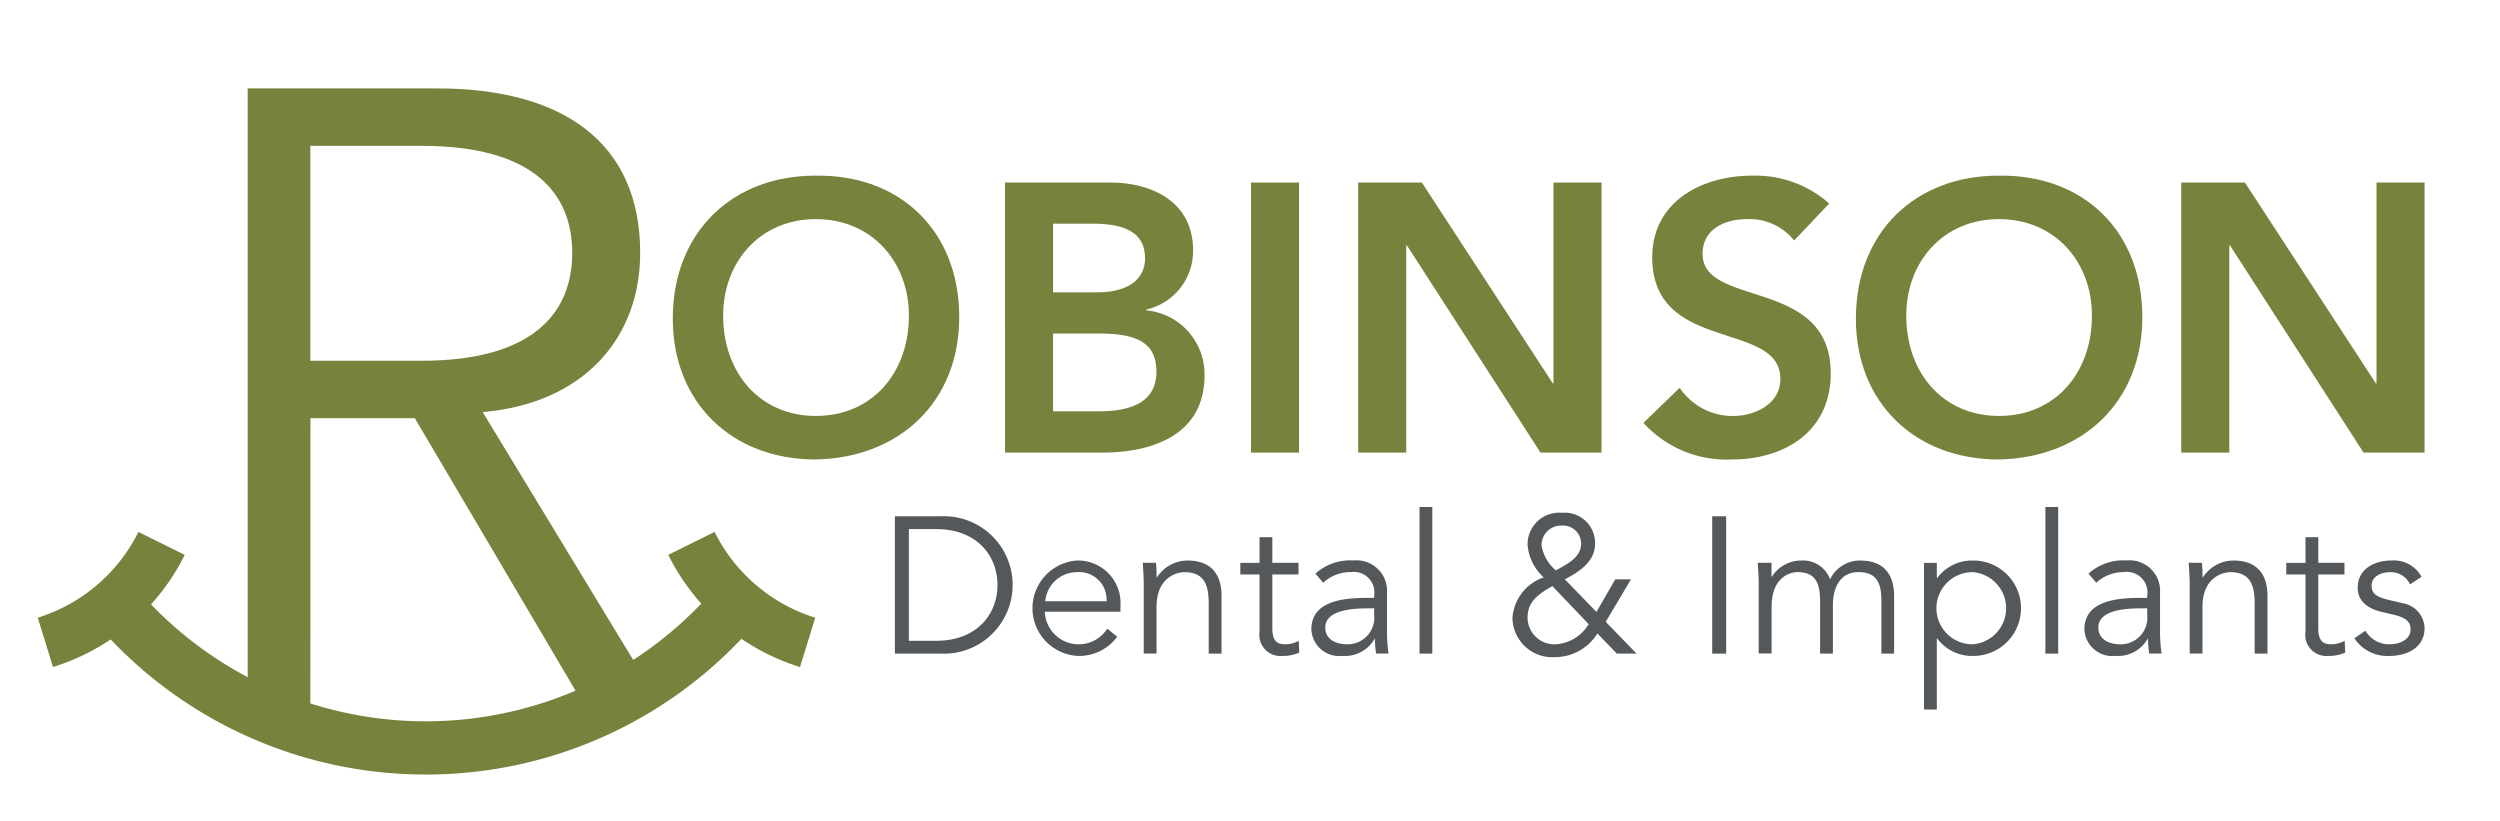
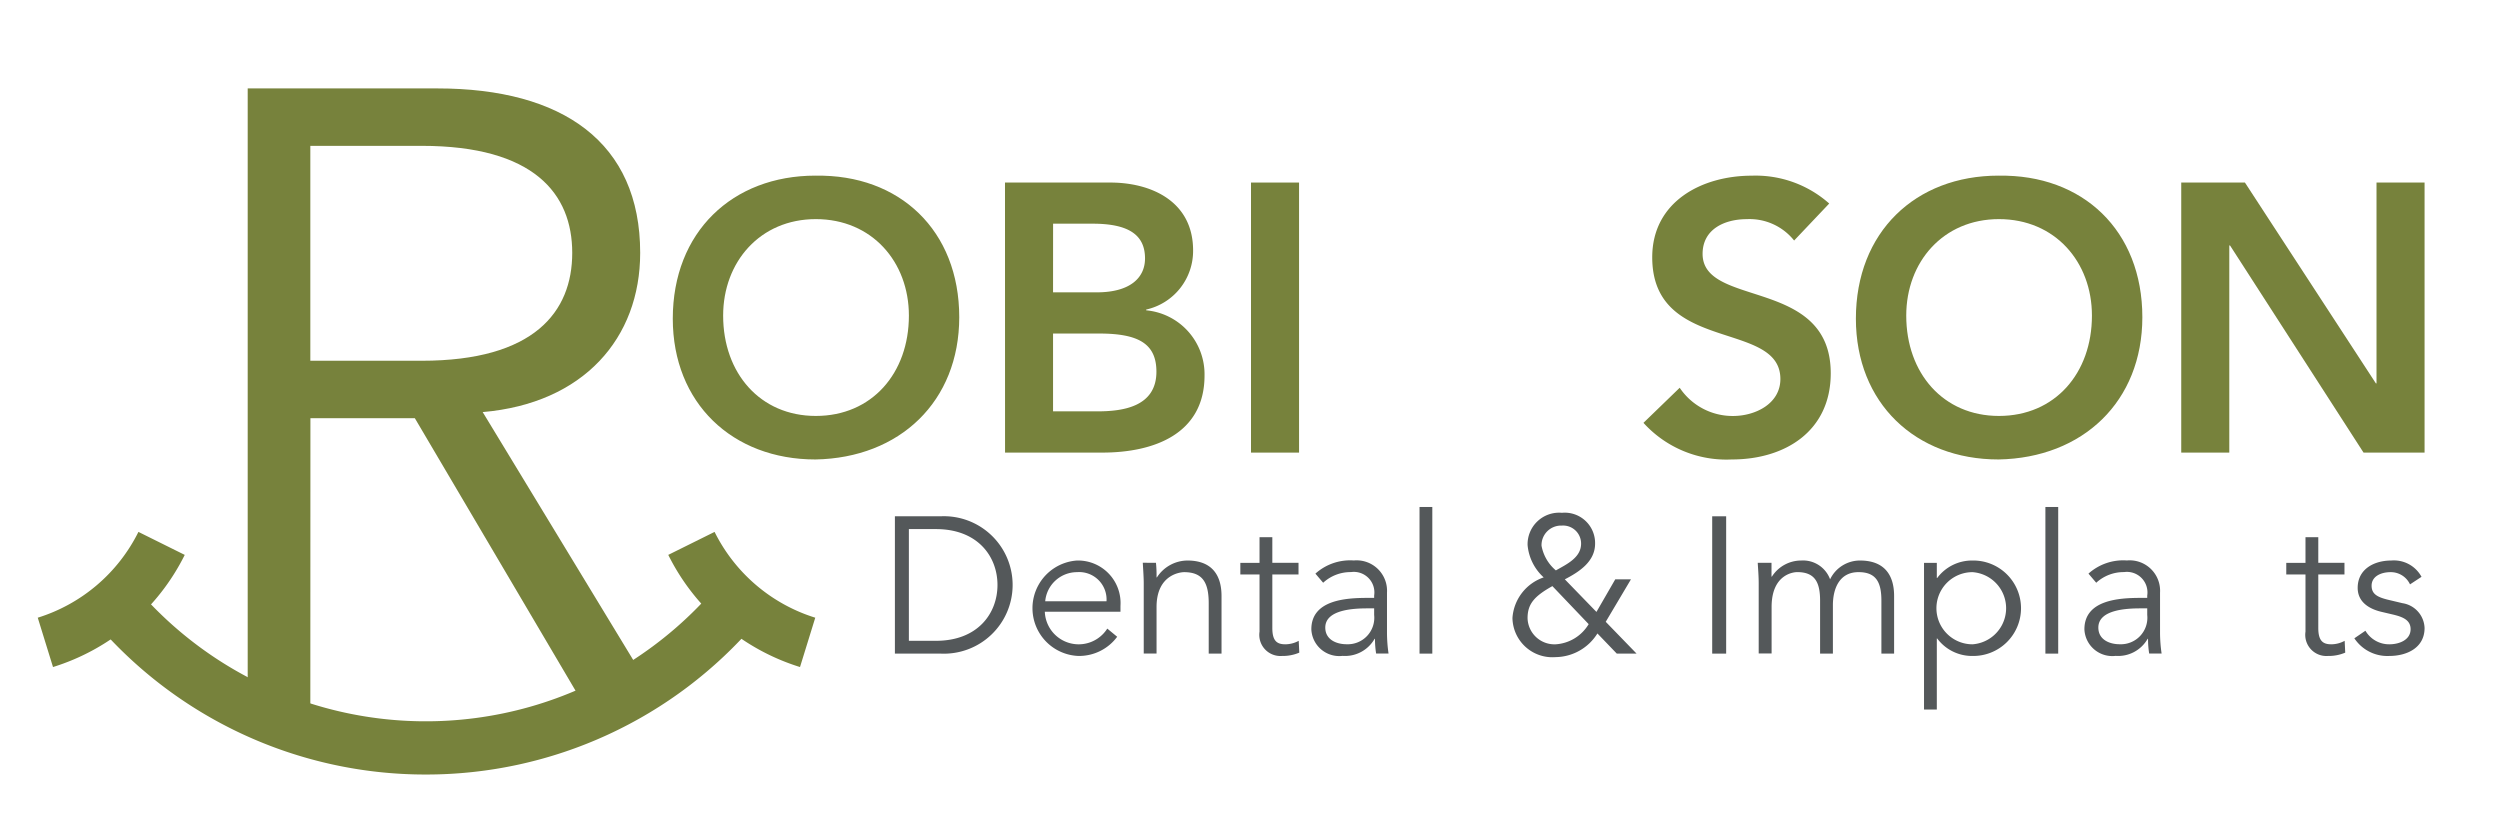
<svg xmlns="http://www.w3.org/2000/svg" width="193.561" height="63.578" viewBox="0 0 193.561 63.578">
  <defs>
    <style> .cls-1{fill:none}.cls-2{clip-path:url(#clip-path)}.cls-3{fill:#54585a}.cls-4{fill:#77823c} </style>
    <clipPath id="clip-path">
      <path id="Rectangle_97" d="M0 0h193.561v63.578H0z" class="cls-1" data-name="Rectangle 97" transform="translate(672.335 2041.509)" />
    </clipPath>
  </defs>
  <g id="home_s3" transform="translate(-672.334 -2041.509)">
    <g id="Group_51" data-name="Group 51">
      <g id="Group_50" class="cls-2" data-name="Group 50">
        <g id="Group_49" data-name="Group 49">
          <g id="Group_48" class="cls-2" data-name="Group 48">
            <path id="Path_68" d="M741.621 2081.483h3.53a5.322 5.322 0 1 1 0 10.631h-3.53zm1.082 9.64h2.1c3.243 0 4.76-2.131 4.76-4.324s-1.517-4.325-4.76-4.325h-2.1z" class="cls-3" data-name="Path 68" />
            <path id="Path_69" d="M753.228 2088.871a2.624 2.624 0 0 0 4.837 1.307l.766.632a3.667 3.667 0 0 1-3.018 1.485 3.7 3.7 0 0 1-.091-7.388 3.294 3.294 0 0 1 3.364 3.514v.45zm4.777-.811a2.121 2.121 0 0 0-2.283-2.252 2.473 2.473 0 0 0-2.463 2.252z" class="cls-3" data-name="Path 69" />
            <path id="Path_70" d="M761.834 2085.086a9.421 9.421 0 0 1 .045 1.127h.029a2.835 2.835 0 0 1 2.358-1.306c1.788 0 2.644 1.006 2.644 2.748v4.46h-.992v-3.89c0-1.561-.435-2.417-1.907-2.417-.211 0-2.132.135-2.132 2.7v3.6h-.992v-5.482c0-.375-.044-1.035-.074-1.547z" class="cls-3" data-name="Path 70" />
            <path id="Path_71" d="M772.871 2085.988h-2.028v4.145c0 1.051.4 1.261 1.022 1.261a2.2 2.2 0 0 0 1.021-.27l.045.915a3.266 3.266 0 0 1-1.336.257 1.637 1.637 0 0 1-1.743-1.878v-4.43h-1.486v-.9h1.486v-1.988h.991v1.983h2.028z" class="cls-3" data-name="Path 71" />
            <path id="Path_72" d="M778.727 2087.8v-.18a1.591 1.591 0 0 0-1.8-1.817 3.132 3.132 0 0 0-2.148.825l-.6-.706a4.029 4.029 0 0 1 2.974-1.02 2.357 2.357 0 0 1 2.568 2.492v3.14a11.455 11.455 0 0 0 .12 1.576h-.961a7.136 7.136 0 0 1-.089-1.141h-.03a2.632 2.632 0 0 1-2.479 1.321 2.163 2.163 0 0 1-2.418-2.057c0-2.284 2.688-2.433 4.37-2.433zm-.51.811c-1.007 0-3.274.075-3.274 1.487 0 .932.856 1.291 1.652 1.291a2.053 2.053 0 0 0 2.132-2.267v-.511z" class="cls-3" data-name="Path 72" />
            <path id="Rectangle_92" d="M0 0h.99v11.353H0z" class="cls-3" data-name="Rectangle 92" transform="translate(782.24 2080.762)" />
            <path id="Path_73" d="M796.657 2089.652l2.387 2.462h-1.531l-1.5-1.561a3.865 3.865 0 0 1-3.244 1.833 3.09 3.09 0 0 1-3.334-3.034 3.576 3.576 0 0 1 2.418-3.139 3.839 3.839 0 0 1-1.246-2.493 2.444 2.444 0 0 1 2.658-2.508 2.351 2.351 0 0 1 2.568 2.389c0 1.4-1.246 2.192-2.343 2.762l2.448 2.524 1.457-2.524h1.216zm-4.13-2.763c-1.4.781-1.922 1.382-1.922 2.479a2.081 2.081 0 0 0 2.178 2.026 3.211 3.211 0 0 0 2.553-1.561zm.751-4.685a1.514 1.514 0 0 0-1.592 1.561 3.273 3.273 0 0 0 1.111 1.908c.811-.466 1.952-.977 1.952-2.072a1.393 1.393 0 0 0-1.471-1.4" class="cls-3" data-name="Path 73" />
            <path id="Rectangle_93" d="M0 0h1.081v10.632H0z" class="cls-3" data-name="Rectangle 93" transform="translate(804.9 2081.483)" />
            <path id="Path_74" d="M808.5 2086.648c0-.525-.044-1.035-.074-1.562h1.066v1.068h.03a2.687 2.687 0 0 1 2.268-1.247 2.229 2.229 0 0 1 2.238 1.456 2.564 2.564 0 0 1 2.313-1.456c1.786 0 2.643 1.006 2.643 2.748v4.459H818v-4.1c0-1.427-.407-2.208-1.772-2.208-1.472 0-1.983 1.262-1.983 2.567v3.739h-.992v-4.1c0-1.427-.405-2.208-1.772-2.208-.24 0-1.982.135-1.982 2.7v3.6h-.999z" class="cls-3" data-name="Path 74" />
            <path id="Path_75" d="M821.3 2085.087h.991v1.171h.03a3.362 3.362 0 0 1 2.733-1.351 3.695 3.695 0 1 1 0 7.389 3.361 3.361 0 0 1-2.733-1.352h-.03v5.5h-.991zm3.754.721a2.793 2.793 0 1 0 0 5.586 2.8 2.8 0 0 0 0-5.586" class="cls-3" data-name="Path 75" />
            <path id="Rectangle_94" d="M0 0h.991v11.353H0z" class="cls-3" data-name="Rectangle 94" transform="translate(830.698 2080.762)" />
            <path id="Path_76" d="M838.582 2087.8v-.18a1.592 1.592 0 0 0-1.8-1.817 3.136 3.136 0 0 0-2.149.825l-.6-.706a4.029 4.029 0 0 1 2.974-1.02 2.357 2.357 0 0 1 2.567 2.492v3.14a11.441 11.441 0 0 0 .121 1.576h-.961a7.023 7.023 0 0 1-.09-1.141h-.03a2.629 2.629 0 0 1-2.477 1.321 2.163 2.163 0 0 1-2.419-2.057c0-2.284 2.688-2.433 4.37-2.433zm-.51.811c-1.008 0-3.275.075-3.275 1.487 0 .932.856 1.291 1.652 1.291a2.053 2.053 0 0 0 2.133-2.267v-.511z" class="cls-3" data-name="Path 76" />
-             <path id="Path_77" d="M842.815 2085.086a9.223 9.223 0 0 1 .046 1.127h.03a2.834 2.834 0 0 1 2.358-1.306c1.788 0 2.643 1.006 2.643 2.748v4.46h-.992v-3.89c0-1.561-.436-2.417-1.907-2.417-.211 0-2.133.135-2.133 2.7v3.6h-.992v-5.482c0-.375-.044-1.035-.075-1.547z" class="cls-3" data-name="Path 77" />
            <path id="Path_78" d="M853.853 2085.988h-2.027v4.145c0 1.051.406 1.261 1.021 1.261a2.2 2.2 0 0 0 1.021-.27l.044.915a3.259 3.259 0 0 1-1.336.257 1.637 1.637 0 0 1-1.741-1.878v-4.43h-1.488v-.9h1.488v-1.988h.991v1.983h2.027z" class="cls-3" data-name="Path 78" />
            <path id="Path_79" d="M858.928 2086.754a1.638 1.638 0 0 0-1.516-.946c-.691 0-1.458.3-1.458 1.05 0 .662.466.9 1.383 1.113l1.006.239a2.016 2.016 0 0 1 1.712 1.923c0 1.531-1.367 2.163-2.732 2.163a3.065 3.065 0 0 1-2.705-1.367l.857-.586a2.129 2.129 0 0 0 1.848 1.051c.809 0 1.65-.359 1.65-1.171 0-.706-.6-.947-1.336-1.126l-.961-.226c-.481-.12-1.8-.51-1.8-1.846 0-1.458 1.276-2.118 2.6-2.118a2.431 2.431 0 0 1 2.342 1.262z" class="cls-3" data-name="Path 79" />
            <path id="Path_80" d="M735.47 2055.111c6.526-.118 11.133 4.253 11.133 10.956 0 6.528-4.607 10.9-11.133 11.016-6.438 0-11.046-4.372-11.046-10.9 0-6.705 4.608-11.076 11.046-11.076m.029 18.606c4.341 0 7.206-3.309 7.206-7.768 0-4.163-2.865-7.471-7.206-7.471-4.311 0-7.176 3.308-7.176 7.471 0 4.459 2.865 7.768 7.176 7.768" class="cls-4" data-name="Path 80" />
            <path id="Path_81" d="M750.145 2055.643h8.155c3.159 0 6.409 1.447 6.409 5.256a4.652 4.652 0 0 1-3.633 4.578v.058a4.975 4.975 0 0 1 4.518 5.05c0 4.549-3.957 5.966-7.914 5.966h-7.531zm3.721 8.5h3.4c2.479 0 3.721-1.063 3.721-2.628 0-1.8-1.242-2.687-4.047-2.687h-3.071zm0 9.215h3.426c1.92 0 4.577-.325 4.577-3.072 0-2.185-1.418-2.953-4.43-2.953h-3.573z" class="cls-4" data-name="Path 81" />
            <path id="Rectangle_95" d="M0 0h3.721v20.909H0z" class="cls-4" data-name="Rectangle 95" transform="translate(769.192 2055.643)" />
-             <path id="Path_82" d="M777.491 2055.643h4.931l10.129 15.534.059.059h-.059l.059-.059v-15.534h3.721v20.909h-4.725l-10.336-16.036h-.059v16.036h-3.721z" class="cls-4" data-name="Path 82" />
            <path id="Path_83" d="M811.243 2060.132a4.412 4.412 0 0 0-3.662-1.655c-1.712 0-3.425.768-3.425 2.688 0 4.194 9.922 1.8 9.922 9.244 0 4.488-3.544 6.673-7.648 6.673a8.662 8.662 0 0 1-6.852-2.835l2.806-2.716a4.931 4.931 0 0 0 4.134 2.185c1.713 0 3.661-.944 3.661-2.864 0-4.578-9.922-1.949-9.922-9.421 0-4.312 3.84-6.32 7.709-6.32a8.581 8.581 0 0 1 5.994 2.156z" class="cls-4" data-name="Path 83" />
            <path id="Path_84" d="M827.071 2055.111c6.525-.118 11.133 4.253 11.133 10.956 0 6.528-4.608 10.9-11.133 11.016-6.438 0-11.046-4.372-11.046-10.9 0-6.705 4.608-11.076 11.046-11.076m.03 18.606c4.341 0 7.2-3.309 7.2-7.768 0-4.163-2.863-7.471-7.2-7.471-4.312 0-7.177 3.308-7.177 7.471 0 4.459 2.865 7.768 7.177 7.768" class="cls-4" data-name="Path 84" />
            <path id="Path_85" d="M841.215 2055.643h4.931l10.129 15.534.059.059h-.059l.059-.059v-15.534h3.721v20.909h-4.725l-10.336-16.036h-.058v16.036h-3.721z" class="cls-4" data-name="Path 85" />
            <path id="Path_86" d="M696.361 2096.048h-4.849v-47.693H706.2c9.7 0 15.7 4.176 15.7 12.732 0 6.6-4.378 11.654-12.194 12.327l13.744 22.634h-5.928l-13.07-22.162h-8.084zm0-26.608h8.624c8.689 0 11.654-3.772 11.654-8.353s-2.965-8.286-11.654-8.286h-8.624z" class="cls-4" data-name="Path 86" />
            <path id="Path_87" d="M705.3 2101.476a33.616 33.616 0 0 1-25.822-12.058l3.038-2.812a29.518 29.518 0 0 0 45.065.593l3.286 2.516a33.6 33.6 0 0 1-25.561 11.761z" class="cls-4" data-name="Path 87" />
            <path id="Path_88" d="M683.052 2082.691a13.029 13.029 0 0 1-7.795 6.643l1.181 3.82a17.025 17.025 0 0 0 10.2-8.683z" class="cls-4" data-name="Path 88" />
            <path id="Path_89" d="M724.074 2084.47a17.02 17.02 0 0 0 10.2 8.684l1.181-3.82a13.029 13.029 0 0 1-7.795-6.643z" class="cls-4" data-name="Path 89" />
          </g>
        </g>
      </g>
    </g>
  </g>
</svg>